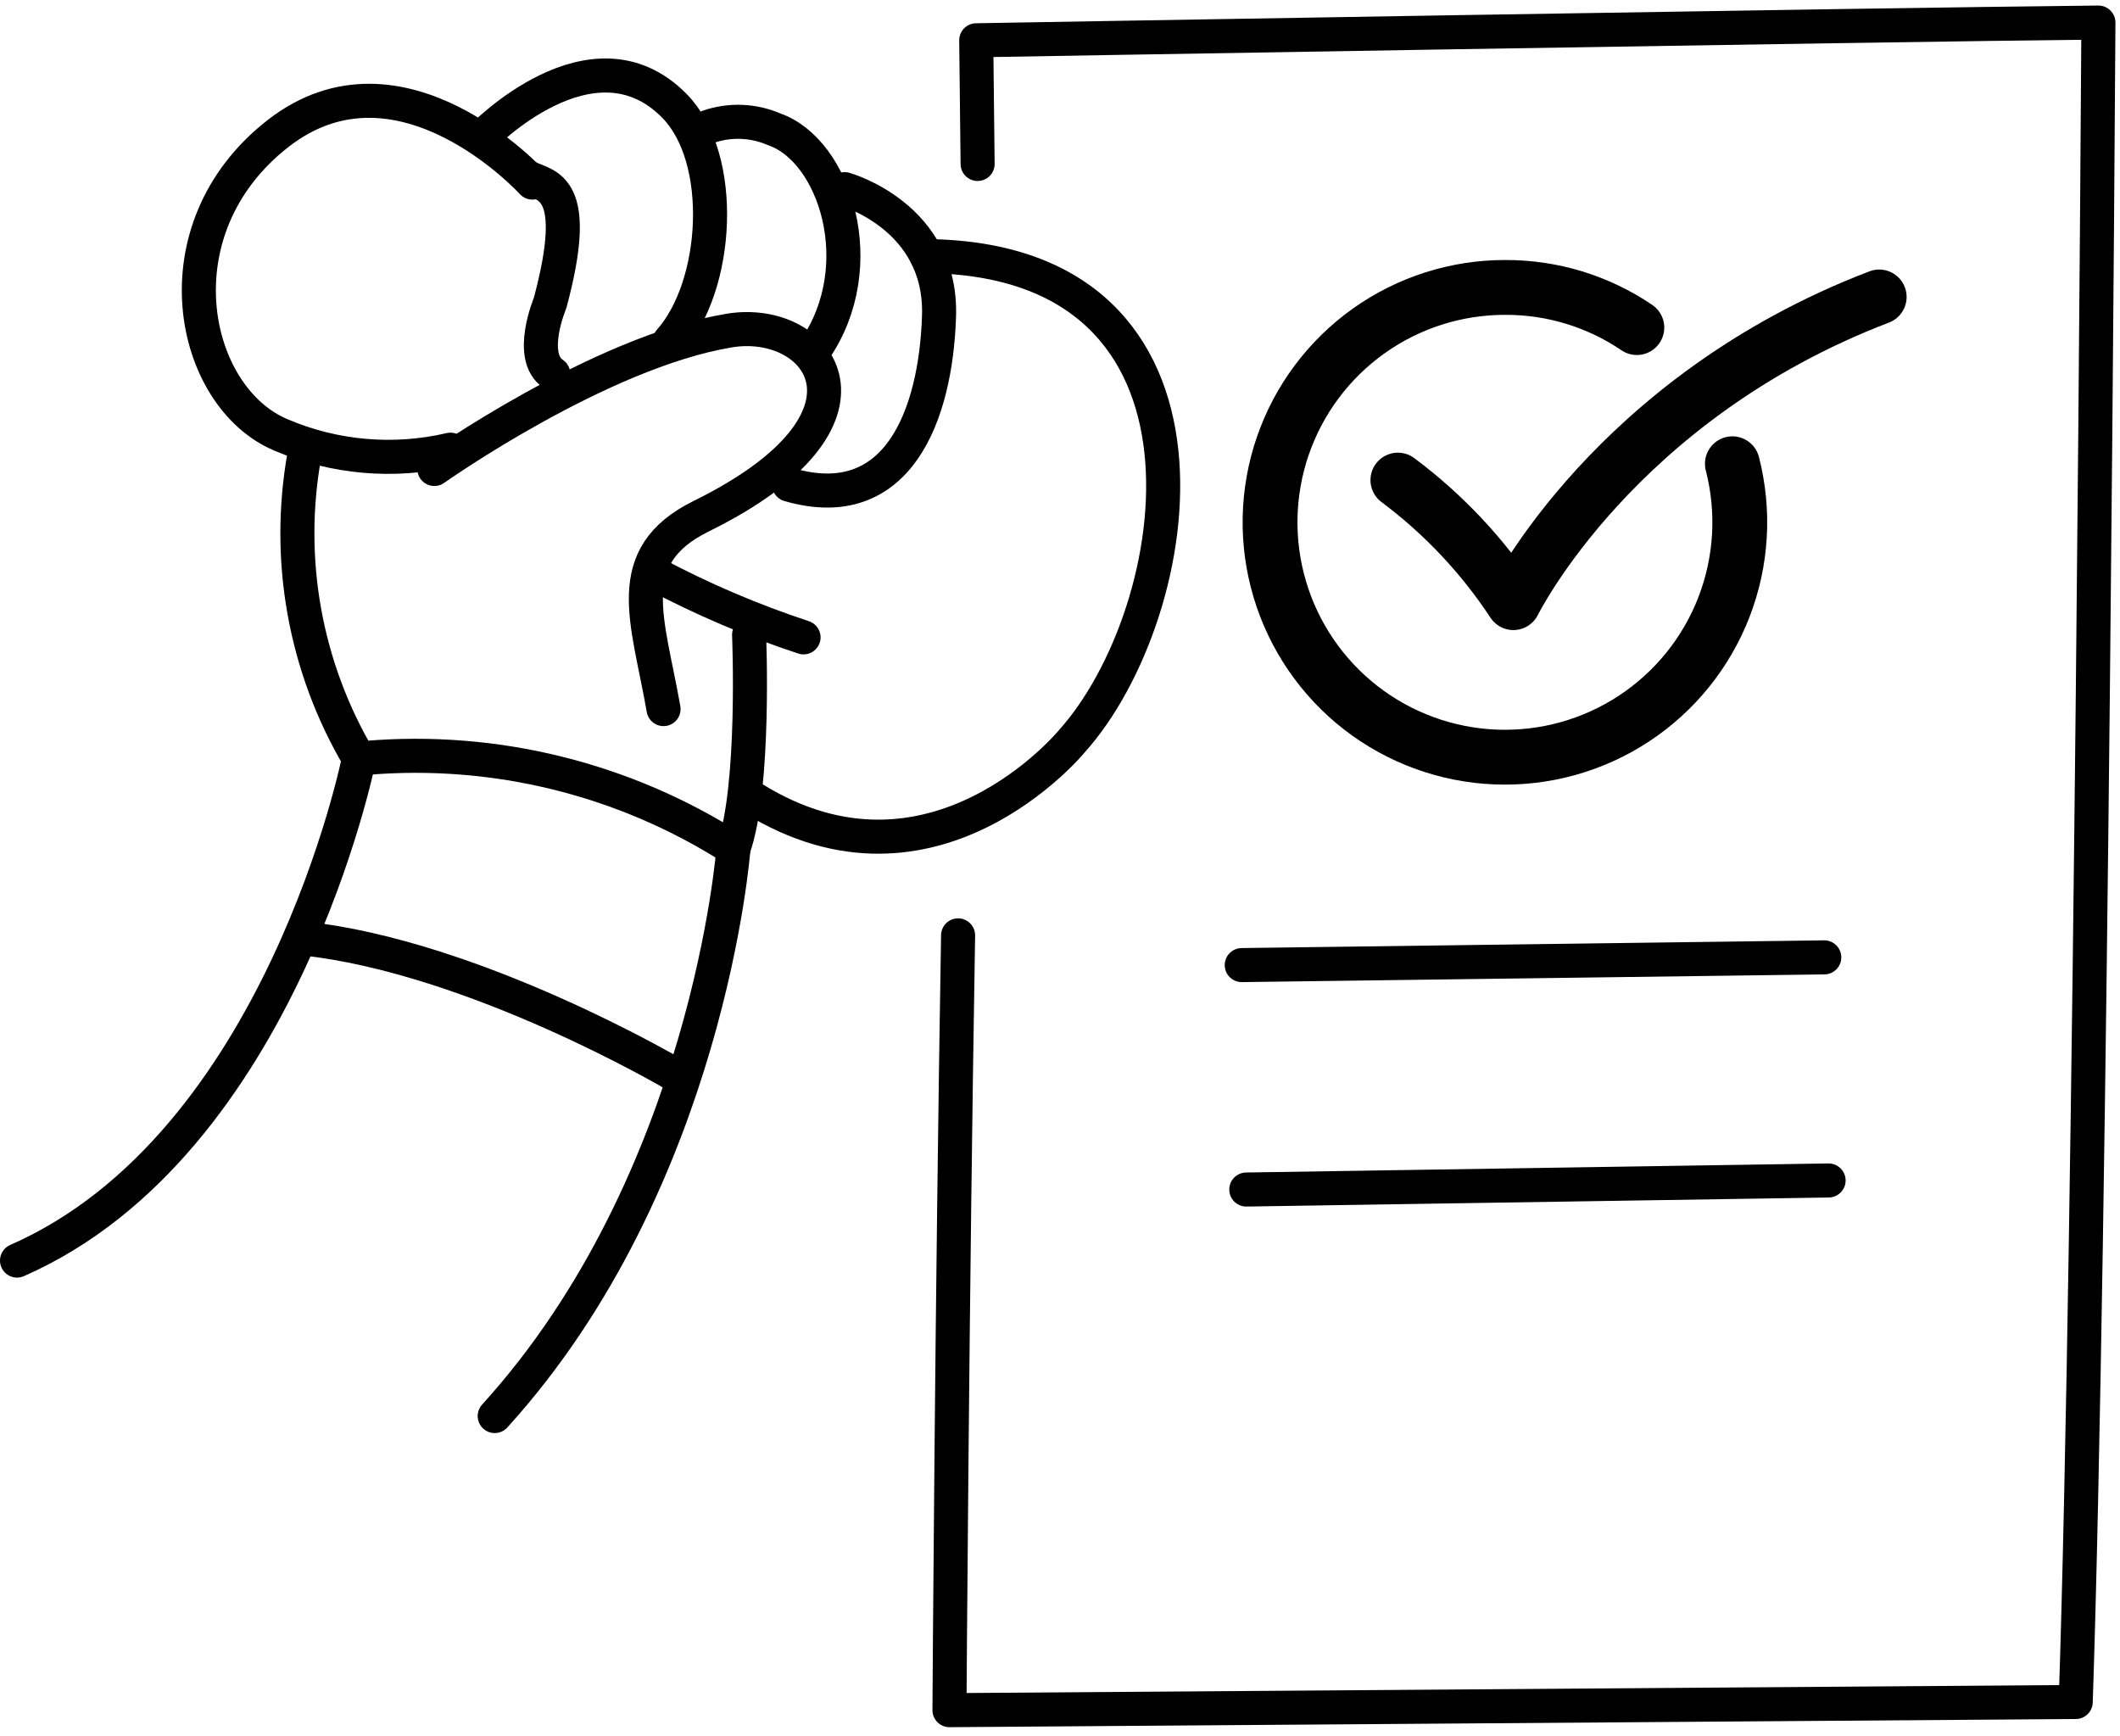
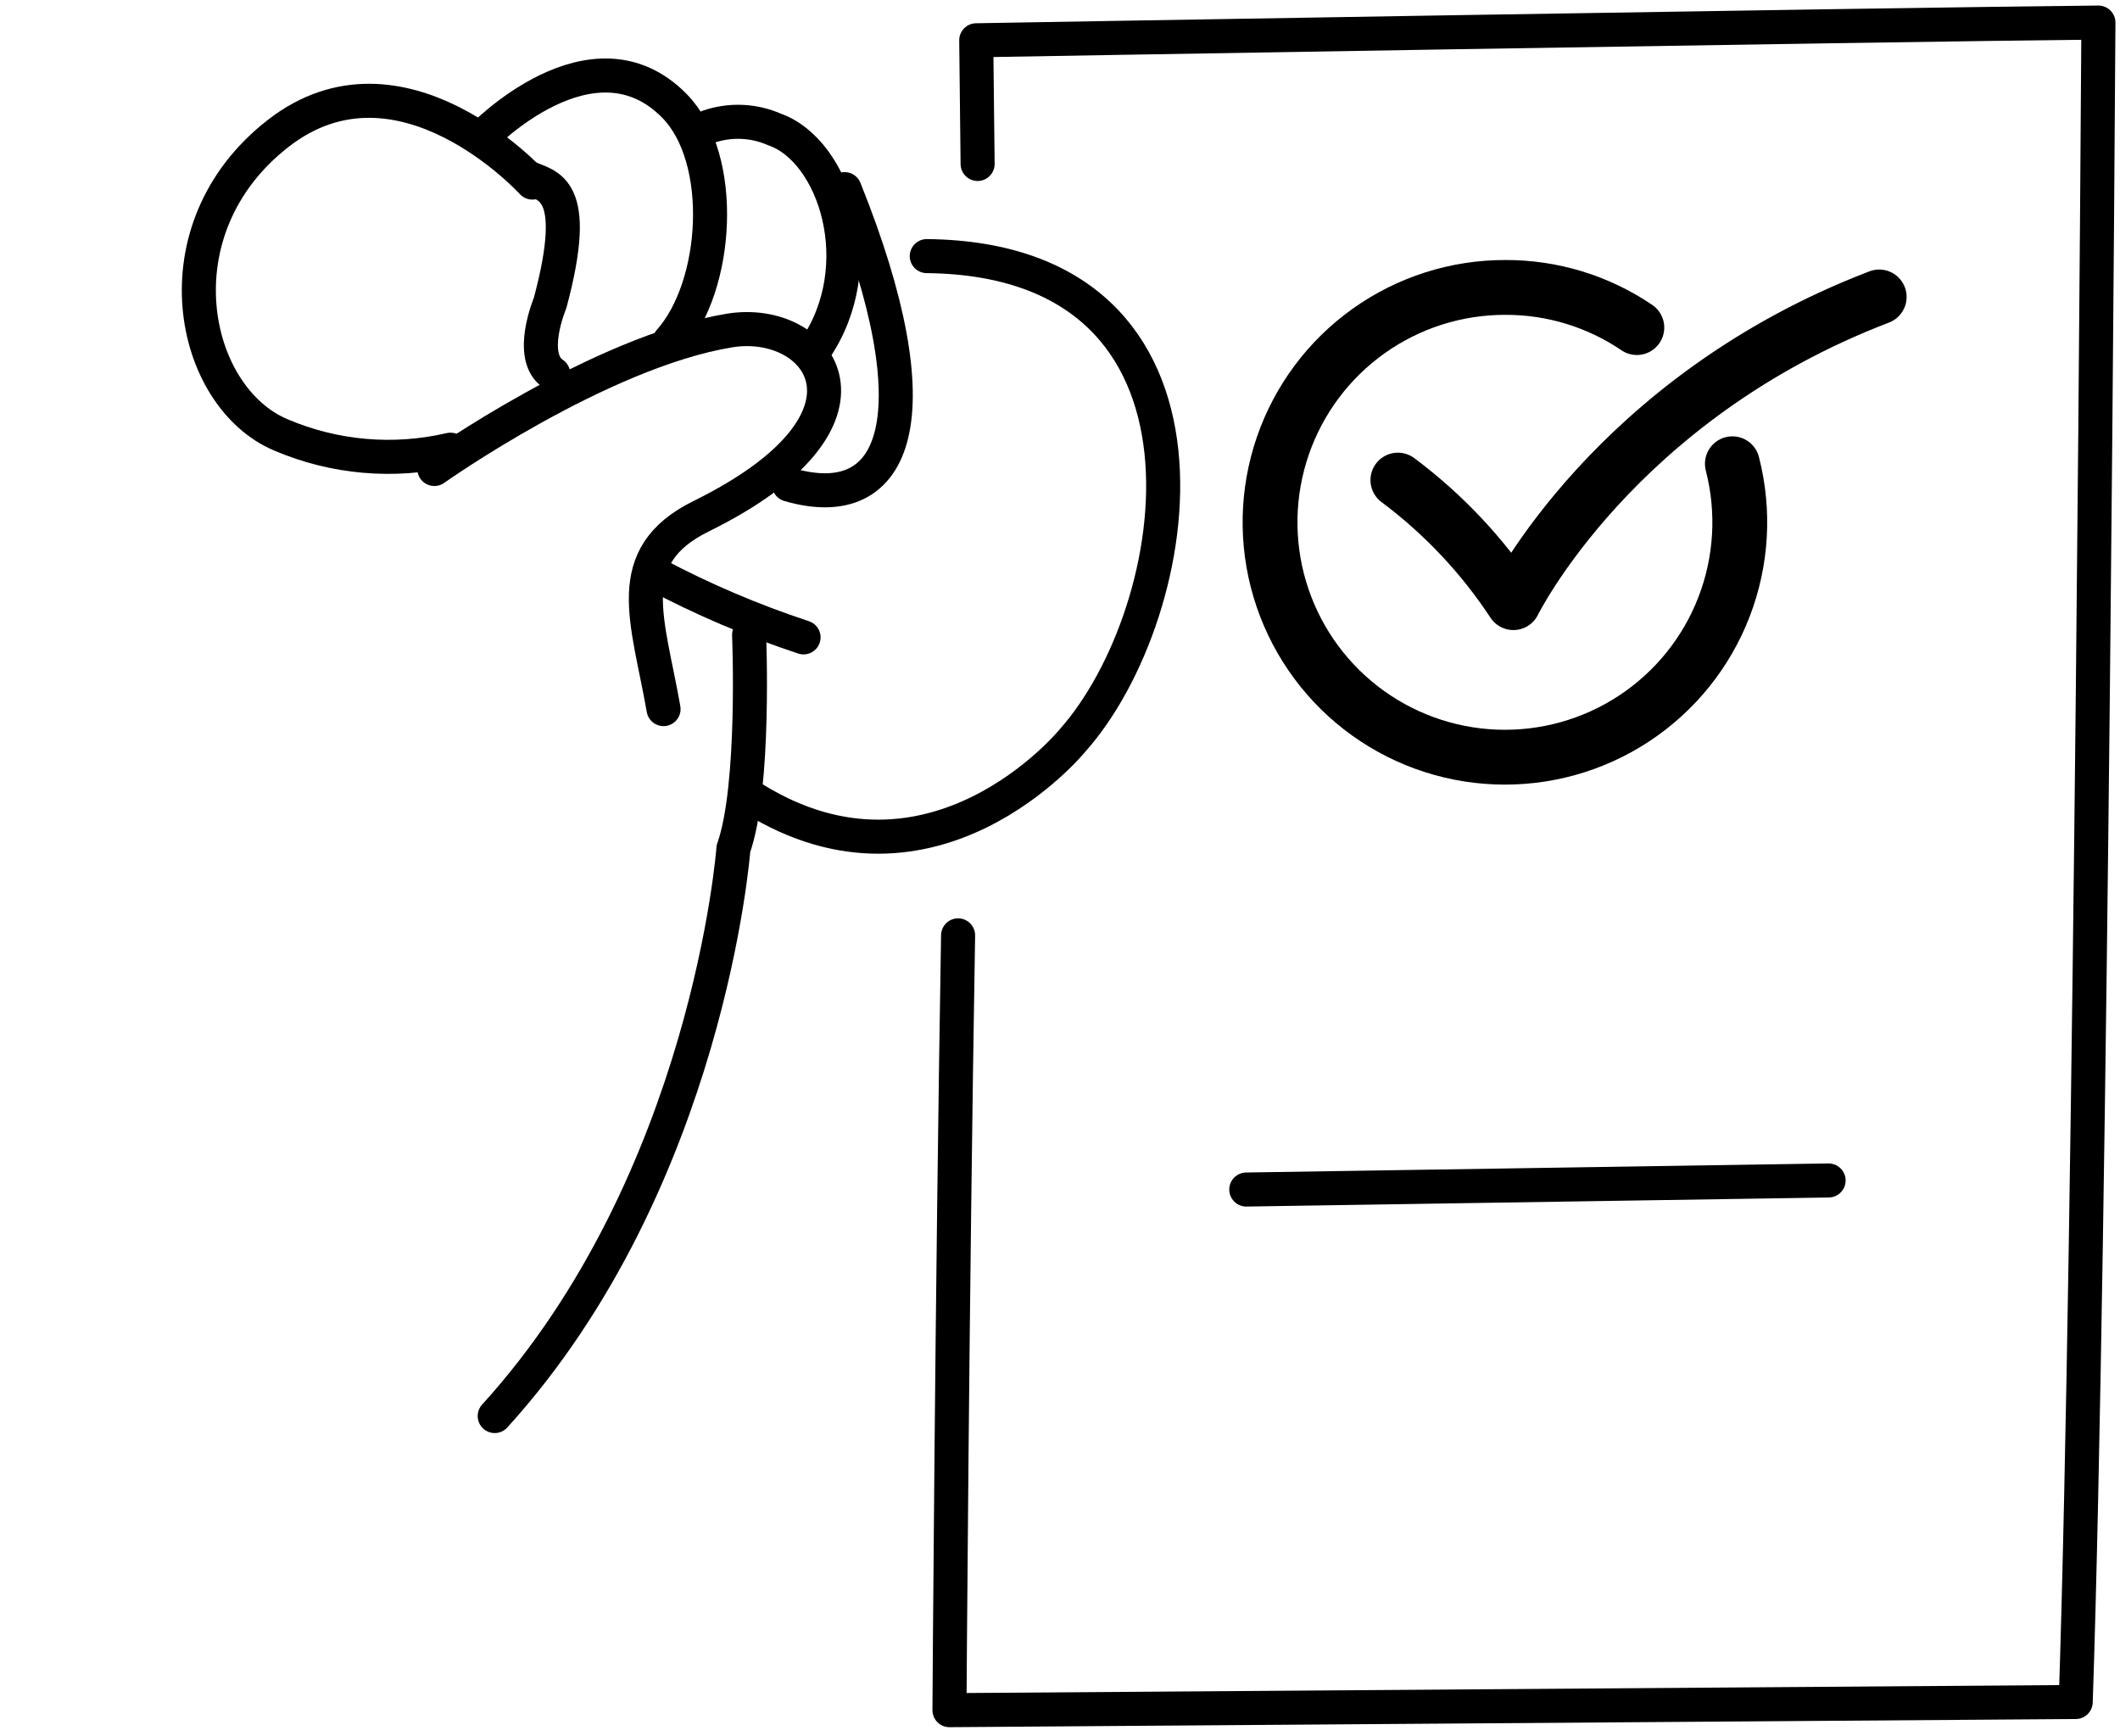
<svg xmlns="http://www.w3.org/2000/svg" viewBox="0 0 116 95" fill="none">
  <g clip-path="url(#clip0_1187_4533)">
    <path d="M52.424 51.176C52.089 70.918 51.952 93.567 51.952 93.567L113.577 93.12C114.421 68.162 114.819 1.235 114.819 1.235C103.047 1.347 53.417 2.204 53.417 2.204L53.492 8.971" stroke="black" stroke-width="1.863" stroke-linecap="round" stroke-linejoin="round" />
    <path d="M29.13 9.989C29.13 9.989 21.928 2.067 15.211 7.307C8.493 12.547 10.418 21.71 15.372 23.796C18.299 25.044 21.548 25.327 24.647 24.604" stroke="black" stroke-width="1.863" stroke-linecap="round" stroke-linejoin="round" />
    <path d="M28.919 9.716C29.9 10.2 31.837 10.113 30.098 16.582C30.098 16.582 28.857 19.525 30.272 20.456" stroke="black" stroke-width="1.863" stroke-linecap="round" stroke-linejoin="round" />
    <path d="M26.349 7.53C26.349 7.53 32.408 1.223 36.903 5.792C39.746 8.685 39.324 15.651 36.642 18.656" stroke="black" stroke-width="1.863" stroke-linecap="round" stroke-linejoin="round" />
-     <path d="M16.651 24.914C15.629 30.623 16.691 36.51 19.643 41.503C19.643 41.503 15.422 62.611 0.931 68.969" stroke="black" stroke-width="1.863" stroke-linecap="round" stroke-linejoin="round" />
    <path d="M23.766 25.659C23.766 25.659 32.818 19.252 39.908 18.085C44.874 17.265 49.158 22.927 38.368 28.242C33.91 30.439 35.45 33.891 36.307 38.796" stroke="black" stroke-width="1.863" stroke-linecap="round" stroke-linejoin="round" />
    <path d="M35.823 31.395C38.434 32.783 41.159 33.946 43.968 34.872" stroke="black" stroke-width="1.863" stroke-linecap="round" stroke-linejoin="round" />
    <path d="M50.71 14.012C68.019 14.186 64.99 33.494 58.645 40.559C58.645 40.559 51.046 49.81 41.199 43.676" stroke="black" stroke-width="1.863" stroke-linecap="round" stroke-linejoin="round" />
    <path d="M40.988 34.736C40.988 34.736 41.336 43.043 40.131 46.432C40.131 46.432 38.778 64.586 27.069 77.475" stroke="black" stroke-width="1.863" stroke-linecap="round" stroke-linejoin="round" />
-     <path d="M40.131 46.432C34.161 42.617 27.101 40.872 20.041 41.466" stroke="black" stroke-width="1.863" stroke-linecap="round" stroke-linejoin="round" />
-     <path d="M36.903 58.787C36.903 58.787 25.964 52.33 16.552 51.337" stroke="black" stroke-width="1.863" stroke-linecap="round" stroke-linejoin="round" />
    <path d="M38.765 6.934C39.946 6.528 41.236 6.581 42.379 7.083C45.682 8.238 47.73 14.534 44.589 19.115" stroke="black" stroke-width="1.863" stroke-linecap="round" stroke-linejoin="round" />
-     <path d="M46.215 10.349C46.215 10.349 51.555 11.827 51.381 17.29C51.207 22.753 49.109 28.242 43.173 26.516" stroke="black" stroke-width="1.863" stroke-linecap="round" stroke-linejoin="round" />
+     <path d="M46.215 10.349C51.207 22.753 49.109 28.242 43.173 26.516" stroke="black" stroke-width="1.863" stroke-linecap="round" stroke-linejoin="round" />
    <path d="M76.488 26.267C78.968 28.119 81.107 30.387 82.808 32.972C82.808 32.972 88.309 21.797 102.824 16.247" stroke="hsl(265, 100%, 75%)" stroke-width="3" stroke-linecap="round" stroke-linejoin="round" />
    <path d="M94.79 25.373C95.459 27.97 95.298 30.71 94.331 33.211C93.365 35.712 91.64 37.847 89.399 39.319C87.158 40.791 84.513 41.525 81.834 41.418C79.155 41.312 76.576 40.37 74.459 38.725C72.342 37.08 70.793 34.814 70.028 32.245C69.262 29.675 69.32 26.931 70.192 24.395C71.065 21.86 72.708 19.661 74.892 18.107C77.076 16.552 79.692 15.72 82.373 15.726C84.936 15.718 87.442 16.484 89.563 17.923" stroke="hsl(265, 100%, 75%)" stroke-width="3" stroke-linecap="round" stroke-linejoin="round" />
-     <path d="M67.945 52.802L99.819 52.38" stroke="black" stroke-width="1.863" stroke-linecap="round" stroke-linejoin="round" />
    <path d="M68.193 65.082L100.055 64.586" stroke="black" stroke-width="1.863" stroke-linecap="round" stroke-linejoin="round" />
  </g>
  <defs>
    <clipPath id="clip0_1187_4533">
      <rect width="115.762" height="94.256" fill="white" transform="translate(0 0.242)" />
    </clipPath>
  </defs>
</svg>